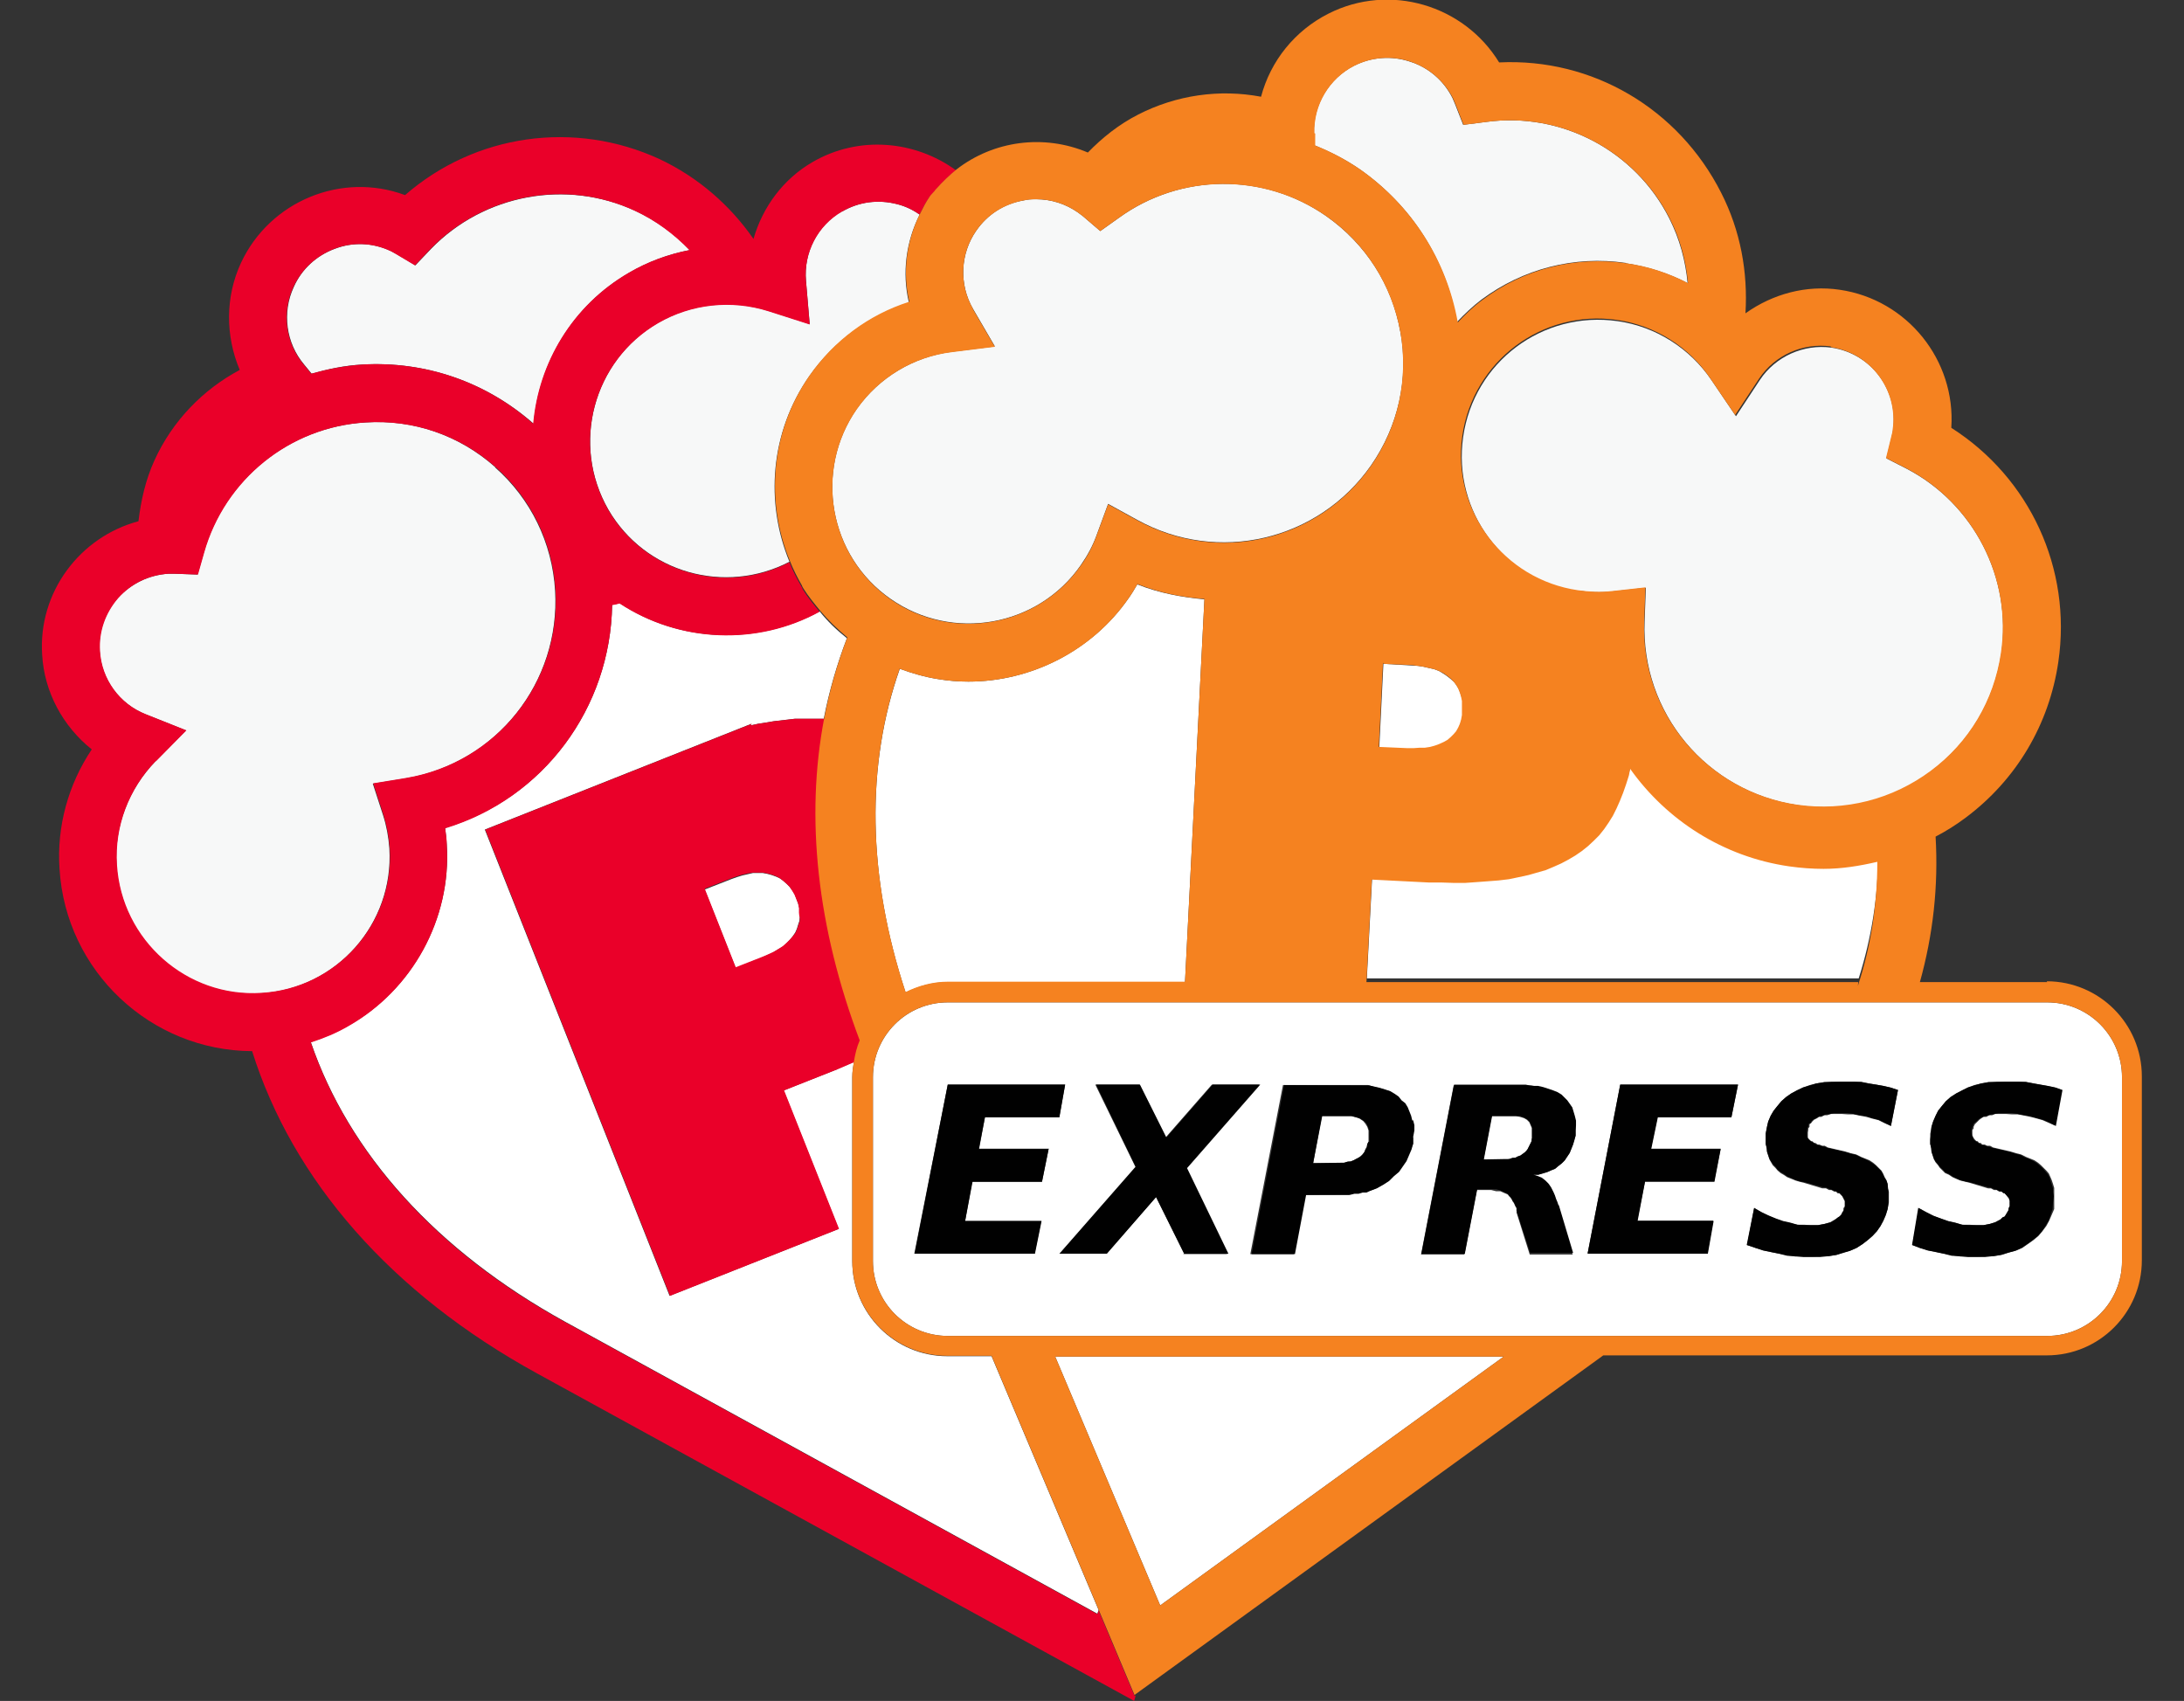
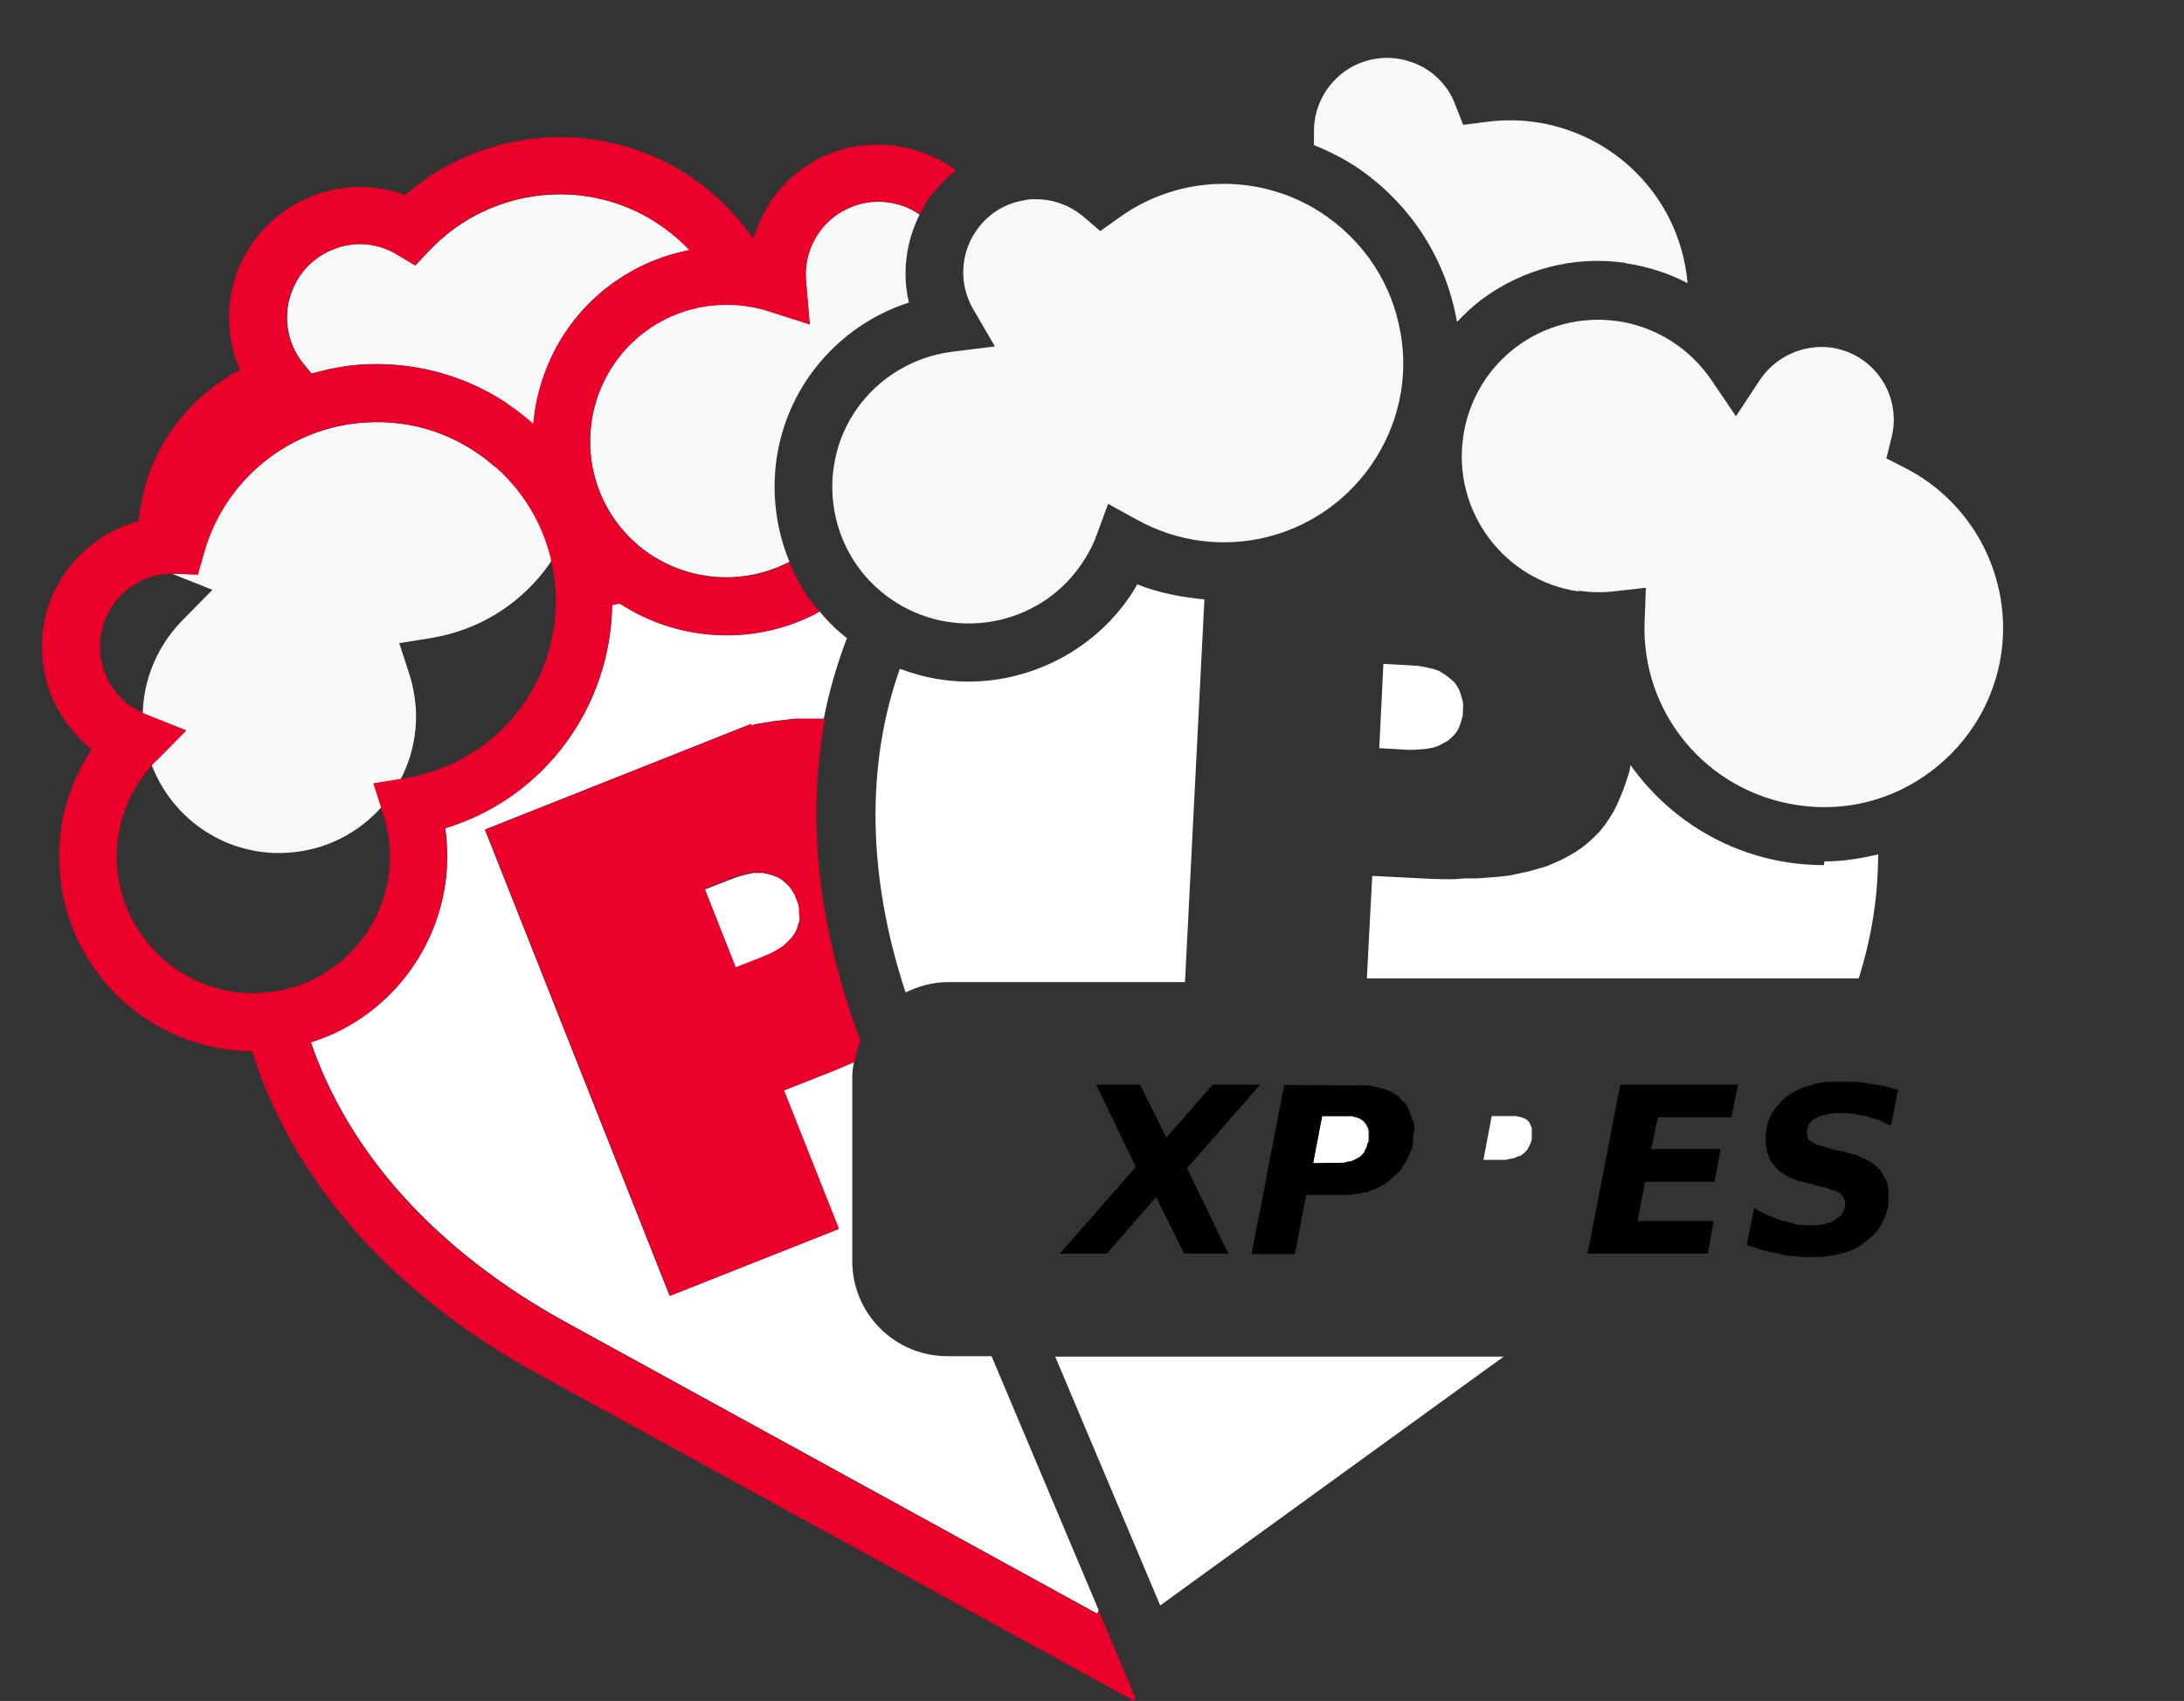
<svg xmlns="http://www.w3.org/2000/svg" id="Layer_1" viewBox="0 0 52.84 41.15">
  <rect x="0" y="0" width="52.84" height="41.15" fill="#333333" stroke="none" />
  <polygon points="19.31 21.86 19.23 21.64 19.17 21.54 19.1 21.45 19.03 21.38 18.95 21.31 18.87 21.25 18.78 21.21 18.67 21.17 18.56 21.14 18.45 21.12 18.34 21.12 18.22 21.12 18.09 21.15 17.96 21.18 17.83 21.22 17.69 21.27 17.05 21.52 17.8 23.42 18.44 23.16 18.58 23.1 18.71 23.04 18.82 22.97 18.94 22.9 19.03 22.82 19.11 22.74 19.18 22.65 19.24 22.56 19.28 22.47 19.31 22.37 19.34 22.28 19.35 22.18 19.35 22.08 19.34 21.97 19.31 21.86" style="fill: #fff;" />
  <path d="M20.25,25.87l-1.29.51,1.33,3.35-4.09,1.62-4.47-11.28,6.45-2.56-.03.04.19-.04.19-.03.18-.03.17-.02.17-.02.17-.02h.16s.17,0,.17,0h.16s.15,0,.15,0h.07c.13-.67.32-1.32.56-1.95-.25-.2-.47-.41-.66-.65-1.51.83-3.4.76-4.84-.2-.06.02-.12.03-.18.04-.04,2.49-1.65,4.68-4.04,5.4.02.14.03.28.04.41.11,1.78-.83,3.5-2.39,4.38-.29.16-.59.29-.9.39.92,2.69,3.04,5.05,6.16,6.77l12.87,7.06.03-.09-2.59-6.14h-1.07c-1.27,0-2.3-1.03-2.3-2.3v-4.45c0-.13.02-.25.04-.37l-.14.06-.28.12Z" style="fill: #fff;" />
  <path d="M19.94,17.39h-.07s-.15,0-.15,0h-.16s-.17,0-.17,0h-.16s-.17.02-.17.02l-.17.02-.17.02-.18.03-.19.03-.19.04.03-.04-6.45,2.56,4.47,11.28,4.09-1.62-1.33-3.35,1.29-.51.28-.12.14-.06c.03-.18.07-.35.14-.51-1.03-2.73-1.31-5.39-.86-7.79ZM19.35,22.18v.1s-.03.09-.03.09l-.03.09-.04.1-.06.08-.08.09-.08.08-.09.08-.11.07-.12.07-.13.06-.14.06-.64.25-.75-1.9.64-.25.14-.05.13-.04.13-.03.13-.02h.12s.11,0,.11,0l.11.02.11.03.11.04.09.05.08.06.08.07.07.07.06.09.06.1.09.22.02.11v.11s.01.1.01.1Z" style="fill: #ea0029;" />
  <path d="M15.22,6.6c.46-.27.95-.45,1.47-.55-.37-.39-.81-.71-1.32-.95-1.67-.77-3.66-.4-4.94.92l-.38.4-.47-.28s-.09-.05-.13-.07c-.43-.2-.91-.22-1.35-.05-.44.16-.8.49-.99.92-.29.62-.19,1.36.25,1.88l.18.22c.39-.11.8-.2,1.22-.22,1.53-.09,3,.42,4.15,1.43,0,0,0,0,0,0,.13-1.47.94-2.86,2.31-3.65Z" style="fill: #f7f8f8;" />
-   <path d="M11.98,11.3c-.87-.77-1.98-1.16-3.14-1.08-1.84.11-3.41,1.38-3.91,3.15l-.15.53-.55-.02s-.04,0-.07,0c-.03,0-.06,0-.09,0-.47.03-.9.24-1.22.59-.31.35-.47.81-.44,1.28.04.68.48,1.28,1.11,1.53l.98.39-.74.75c-.65.67-1,1.58-.94,2.51.11,1.82,1.68,3.22,3.5,3.1,1.82-.11,3.21-1.68,3.1-3.5-.02-.28-.07-.55-.15-.8l-.25-.77.8-.13c2.19-.37,3.74-2.32,3.61-4.54-.07-1.16-.59-2.22-1.45-2.98Z" style="fill: #f7f8f8;" />
+   <path d="M11.98,11.3c-.87-.77-1.98-1.16-3.14-1.08-1.84.11-3.41,1.38-3.91,3.15l-.15.53-.55-.02s-.04,0-.07,0l.98.39-.74.75c-.65.67-1,1.58-.94,2.51.11,1.82,1.68,3.22,3.5,3.1,1.82-.11,3.21-1.68,3.1-3.5-.02-.28-.07-.55-.15-.8l-.25-.77.8-.13c2.19-.37,3.74-2.32,3.61-4.54-.07-1.16-.59-2.22-1.45-2.98Z" style="fill: #f7f8f8;" />
  <path d="M20.37,5.11c-.59.34-.93,1-.87,1.68l.09,1.05-1-.32c-.89-.28-1.86-.18-2.67.29-1.57.92-2.11,2.94-1.2,4.52.89,1.53,2.82,2.07,4.38,1.26-.59-1.43-.47-3.13.48-4.49.59-.84,1.44-1.47,2.41-1.78-.17-.72-.07-1.47.26-2.13-.16-.11-.34-.2-.54-.25-.46-.12-.93-.06-1.34.18Z" style="fill: #f7f8f8;" />
  <path d="M27.45,41.03l-.87-2.07-.03.09-12.87-7.06c-3.12-1.71-5.24-4.08-6.16-6.77.31-.1.61-.22.9-.39,1.56-.88,2.5-2.6,2.39-4.38,0-.14-.02-.28-.04-.41,2.38-.72,4-2.91,4.04-5.4.06-.01.12-.02.18-.04,1.45.95,3.33,1.03,4.84.2-.14-.17-.29-.35-.4-.53-.02-.03-.02-.05-.04-.08-.11-.19-.21-.38-.29-.59-1.55.81-3.49.27-4.38-1.26-.91-1.58-.38-3.6,1.2-4.52.81-.47,1.78-.57,2.67-.29l1,.32-.09-1.05c-.06-.68.28-1.34.87-1.68.41-.24.88-.3,1.34-.18.2.05.38.14.54.25.07-.14.14-.28.23-.41.04-.05.08-.09.12-.14.02-.02.04-.04.05-.06.15-.17.31-.33.48-.46-.99-.72-2.35-.85-3.47-.2-.71.41-1.21,1.09-1.43,1.86-.57-.82-1.34-1.49-2.27-1.93-2.06-.95-4.46-.61-6.16.87-1.53-.57-3.27.14-3.97,1.64-.38.82-.38,1.76-.03,2.59-.9.48-1.63,1.24-2.06,2.18-.22.48-.33.98-.39,1.48-1.42.38-2.43,1.72-2.33,3.23.05.9.5,1.73,1.2,2.29-.57.85-.85,1.87-.78,2.89.15,2.48,2.21,4.4,4.66,4.41.98,3.12,3.36,5.86,6.9,7.8l14.44,7.92.04-.14-.02.02ZM3.77,18.42l.74-.75-.98-.39c-.64-.25-1.07-.85-1.11-1.53-.03-.47.13-.92.44-1.28.31-.35.74-.56,1.22-.59.03,0,.06,0,.09,0,.02,0,.04,0,.07,0l.55.02.15-.53c.5-1.77,2.07-3.04,3.91-3.15,1.16-.07,2.27.31,3.14,1.08.87.77,1.38,1.83,1.45,2.98.13,2.22-1.42,4.17-3.61,4.54l-.8.13.25.77c.08.26.13.53.15.8.11,1.82-1.28,3.39-3.1,3.5-1.81.12-3.39-1.28-3.5-3.1-.06-.93.29-1.84.94-2.51ZM7.35,8.82c-.44-.52-.54-1.26-.25-1.88.2-.43.55-.75.99-.92.44-.17.92-.15,1.35.05.05.02.09.05.13.07l.47.28.38-.4c1.28-1.32,3.27-1.7,4.94-.92.5.23.94.56,1.32.95-.51.1-1.01.28-1.47.55-1.37.8-2.18,2.18-2.31,3.65,0,0,0,0,0,0-1.15-1.02-2.62-1.52-4.15-1.43-.42.03-.82.11-1.22.22l-.18-.22Z" style="fill: #ea0029;" />
  <path d="M44.13,20.93c-.28,0-.56-.02-.83-.06-1.6-.23-2.97-1.12-3.85-2.36l-.03.16-.07.22-.07.2-.08.2-.08.18-.09.18-.1.16-.11.16-.12.15-.13.13-.14.13-.15.12-.16.11-.17.1-.17.09-.18.08-.19.08-.21.06-.21.06-.23.05-.24.05-.25.03-.26.02-.27.02h-.28s-.28.02-.28.02h-.3s-.3-.01-.3-.01l-1.38-.07-.13,2.48h11.9c.31-.98.47-1.98.47-3-.42.1-.85.17-1.3.17Z" style="fill: #fff;" />
  <polygon points="34.21 18.14 34.35 18.13 34.48 18.12 34.61 18.1 34.73 18.07 34.83 18.03 34.94 17.97 35.03 17.92 35.11 17.85 35.18 17.78 35.24 17.71 35.29 17.62 35.33 17.52 35.36 17.42 35.39 17.31 35.4 17.07 35.39 16.96 35.36 16.86 35.33 16.76 35.29 16.66 35.24 16.58 35.18 16.5 35.09 16.42 35 16.35 34.91 16.29 34.81 16.23 34.7 16.19 34.57 16.16 34.44 16.13 34.31 16.11 34.16 16.1 33.47 16.06 33.37 18.1 34.06 18.14 34.21 18.14" style="fill: #fff;" />
  <path d="M27.52,14.13c-.07.12-.14.24-.22.35-.88,1.26-2.35,2.01-3.87,2.01-.24,0-.49-.02-.73-.06-.32-.05-.63-.14-.93-.25-.82,2.32-.79,5.01.14,7.83.31-.15.65-.25,1.02-.25h5.74l.47-9.26c-.54-.05-1.09-.15-1.62-.36Z" style="fill: #fff;" />
  <polygon points="28.07 38.84 36.38 32.82 25.53 32.82 28.07 38.84" style="fill: #fff;" />
  <path d="M39.34,6.37c.53.08,1.03.24,1.49.48-.05-.54-.19-1.06-.44-1.56-.83-1.65-2.62-2.59-4.44-2.34l-.55.07-.2-.51s-.04-.09-.06-.14c-.21-.42-.58-.74-1.03-.88-.45-.15-.93-.11-1.35.1-.61.31-.99.95-.97,1.63v.29c.39.16.75.34,1.1.58,1.26.88,2.1,2.19,2.36,3.7,0,0,0,0,0,0,.18-.19.38-.38.59-.54,1.01-.75,2.25-1.07,3.49-.89Z" style="fill: #f7f8f8;" />
  <path d="M33.88,8.03c-.2-1.14-.84-2.13-1.79-2.8-1.51-1.06-3.53-1.04-5.02.04l-.45.32-.42-.36s-.08-.06-.12-.09c-.3-.21-.65-.32-1.01-.32-.1,0-.21,0-.31.03-.47.08-.87.34-1.14.73-.39.56-.42,1.3-.08,1.89l.53.91-1.04.13c-.93.12-1.76.62-2.3,1.38-1.04,1.49-.68,3.56.82,4.6,1.49,1.04,3.56.68,4.6-.82.16-.23.29-.47.38-.72l.28-.76.71.39c1.94,1.07,4.37.51,5.65-1.32.66-.95.92-2.1.71-3.24Z" style="fill: #f7f8f8;" />
  <path d="M38.19,14.29c.27.04.55.05.82.02l.81-.09-.03.81c-.09,2.22,1.51,4.13,3.71,4.45,1.15.17,2.29-.12,3.22-.82s1.53-1.71,1.7-2.85c.26-1.82-.66-3.62-2.29-4.47l-.49-.25.13-.53s.02-.1.03-.15c.14-.97-.53-1.86-1.49-2-.67-.09-1.35.21-1.73.78l-.58.88-.59-.87c-.52-.77-1.35-1.3-2.27-1.43-1.82-.26-3.48.99-3.74,2.8-.26,1.8.99,3.48,2.8,3.74Z" style="fill: #f7f8f8;" />
-   <path d="M49.53,24.25h-26.6c-1,0-1.81.81-1.81,1.81v4.45c0,1,.81,1.81,1.81,1.81h26.6c1,0,1.81-.81,1.81-1.81v-4.45c0-1-.81-1.81-1.81-1.81ZM25.37,27.8l-.16.79h-1.69l-.17.95h1.84l-.16.79h-2.91l.81-4.09h2.84l-.14.79h-1.8l-.14.76h1.69ZM28.65,30.33l-.68-1.37-1.2,1.37h-1.14l1.84-2.1-.97-1.99h1.07l.63,1.28,1.12-1.28h1.15l-1.77,2.02.99,2.08h-1.07ZM34.19,27.51v.16s-.06.14-.06.14l-.06.14-.06.14-.09.13-.09.13-.12.1-.12.12-.14.09-.16.09-.16.06-.09.03h-.09s-.1.03-.1.03h-.1s-.12.03-.12.03h-.12s-.94.01-.94.01l-.27,1.43h-1.05l.79-4.09h2.06s.13.04.13.04l.13.03.13.04.12.04.1.06.1.07.07.09.09.07.06.1.04.1.04.1.03.12v.12s.03.13.03.13v.16ZM36.7,29.31v-.07s-.04-.06-.04-.06l-.03-.07-.03-.04-.03-.06-.03-.04-.03-.03-.03-.04-.09-.04-.09-.04h-.1s-.12-.03-.12-.03h-.35l-.3,1.56h-1.05l.79-4.09h1.89s.14.03.14.03l.13.03.12.04.12.04.1.04.1.06.14.14.12.17.03.1.03.1v.12s.03.12.03.12v.23s-.04.12-.04.12l-.03.1-.04.1-.04.1-.06.09-.06.09-.07.07-.09.07-.07.06-.1.04-.09.04-.1.03-.12.03h-.12s.1.04.1.04l.1.04.09.07.07.07.03.04.04.06.03.06.03.06.03.07.03.09.03.07.03.09.35,1.17h-1.04l-.32-1.02ZM38.41,30.33l.79-4.09h2.85l-.16.79h-1.79l-.16.76h1.69l-.16.79h-1.67l-.19.95h1.84l-.14.79h-2.91ZM45.75,27.24l-.16-.07-.14-.07-.16-.04-.14-.04-.16-.03-.14-.03h-.14s-.14-.01-.14-.01h-.27s-.09.03-.09.03h-.07s-.07.04-.07.04h-.06s-.06.04-.06.04l-.06.03-.04.04-.03.04-.04.03v.06s-.03.04-.03.04v.04s-.01.06-.01.06v.13s.04.04.04.04l.04.04h.03s.04.04.04.04h.03s.06.04.06.04h.04s.07.03.07.03h.06s.07.04.07.04l.43.1.13.04.13.03.12.06.1.04.1.04.09.06.07.06.07.07.06.06.04.07.04.09.04.07.03.09v.1s.03.09.03.09v.26l-.03.16-.04.14-.06.14-.07.13-.09.12-.1.12-.12.1-.13.1-.14.09-.16.07-.16.04-.17.06-.19.03h-.2s-.2.01-.2.01h-.4s-.19-.03-.19-.03l-.2-.04-.2-.04-.19-.04-.19-.06-.2-.07.17-.89.19.1.17.09.17.07.17.06.17.04.17.04h.17s.16.01.16.01h.17l.16-.03.14-.04.12-.07.06-.04.04-.03.04-.04.03-.06.03-.04v-.06s.03-.04.03-.04v-.13l-.03-.06-.03-.06-.04-.04-.03-.03h-.04s-.04-.04-.04-.04h-.04s-.07-.04-.07-.04h-.06s-.07-.04-.07-.04h-.09s-.43-.13-.43-.13l-.12-.03-.1-.03-.1-.04-.1-.04-.09-.06-.07-.04-.07-.06-.06-.07-.06-.06-.04-.07-.04-.07-.03-.09-.03-.09v-.09s-.03-.1-.03-.1v-.25l.03-.16.03-.13.06-.14.07-.12.09-.12.1-.12.12-.1.12-.09.14-.07.14-.07.17-.06.16-.04.19-.03h.19s.2-.01.2-.01h.5s.17.04.17.04l.19.03.17.03.17.04.19.06-.17.86ZM49.74,27.24l-.16-.07-.16-.07-.14-.04-.16-.04-.14-.03-.16-.03h-.14s-.14-.01-.14-.01h-.27s-.07.03-.07.03h-.07s-.07.04-.07.04h-.07s-.06.04-.06.04l-.04.03-.04.04-.04.04-.03.03-.03.06v.04s-.03.04-.03.04v.13s.03.06.03.06l.03.04.04.04h.03s.03.04.03.04h.04s.04.04.04.04h.06s.06.03.06.03h.07s.07.04.07.04l.43.1.13.04.12.03.12.06.1.04.1.04.09.06.07.06.07.07.06.06.06.07.04.09.03.07.03.09.03.1v.19s0,.16,0,.16v.16s-.06.14-.06.14l-.06.14-.07.13-.09.12-.1.12-.12.1-.14.1-.13.09-.16.07-.17.04-.17.06-.19.03h-.19s-.22.01-.22.01h-.39s-.2-.03-.2-.03l-.2-.04-.19-.04-.2-.04-.19-.06-.19-.07.16-.89.19.1.17.09.19.07.17.06.17.04.16.04h.17s.17.01.17.01h.17l.16-.03.13-.04.13-.07.04-.04.06-.03.03-.04.03-.06.03-.04v-.06s.03-.04.03-.04v-.19s-.06-.06-.06-.06l-.04-.04-.03-.03h-.03s-.04-.04-.04-.04h-.06s-.06-.04-.06-.04h-.07s-.07-.04-.07-.04h-.07s-.43-.13-.43-.13l-.12-.03-.12-.03-.1-.04-.09-.04-.09-.06-.09-.04-.06-.06-.07-.07-.04-.06-.06-.07-.04-.07-.03-.09-.03-.09v-.09s-.03-.1-.03-.1v-.25s.03-.16.03-.16l.04-.13.06-.14.06-.12.09-.12.1-.12.12-.1.13-.09.14-.07.14-.07.16-.06.17-.04.17-.03h.2s.2-.01.2-.01h.5s.17.04.17.04l.17.03.17.03.19.04.17.06-.16.86Z" style="fill: #fff;" />
  <polygon points="33.03 27.18 32.98 27.12 32.89 27.06 32.8 27.03 32.69 27 31.98 27 31.77 28.14 32.43 28.14 32.52 28.13 32.6 28.11 32.67 28.1 32.75 28.07 32.8 28.04 32.86 28.01 32.92 27.97 32.96 27.93 33.01 27.87 33.03 27.81 33.06 27.75 33.08 27.68 33.11 27.62 33.11 27.35 33.08 27.26 33.03 27.18" style="fill: #fff;" />
  <polygon points="37 27.15 36.94 27.09 36.87 27.05 36.77 27.02 36.67 27 36.09 27 35.89 28.06 36.43 28.06 36.51 28.04 36.58 28.03 36.66 28.01 36.71 27.98 36.79 27.96 36.83 27.93 36.89 27.88 36.93 27.84 36.96 27.8 36.99 27.74 37.02 27.68 37.05 27.61 37.06 27.55 37.06 27.29 37.03 27.22 37 27.15" style="fill: #fff;" />
-   <path d="M49.53,23.76h-3.08c.32-1.15.45-2.32.38-3.52.25-.13.49-.28.73-.46,1.23-.92,2.02-2.26,2.24-3.77.33-2.25-.69-4.45-2.59-5.66.11-1.63-1.06-3.1-2.7-3.34-.81-.12-1.62.1-2.28.57.06-1-.12-2-.59-2.92-1.03-2.03-3.11-3.26-5.37-3.15-.85-1.39-2.65-1.93-4.13-1.18-.81.41-1.4,1.14-1.63,2.01-1.01-.19-2.05-.04-2.97.43-.47.24-.87.56-1.22.92-1.06-.45-2.28-.29-3.18.41-.17.14-.33.29-.48.46-.02.02-.04.04-.05.06-.04.05-.09.09-.12.14-.09.13-.16.27-.23.41-.33.66-.43,1.41-.26,2.13-.98.31-1.82.94-2.41,1.78-.95,1.36-1.07,3.06-.48,4.49.08.2.18.4.29.59.01.03.02.05.04.08.12.19.26.36.4.53.2.24.42.45.66.65-.24.63-.43,1.28-.56,1.96-.46,2.4-.17,5.06.86,7.79-.07.16-.11.33-.14.51-.02.12-.04.24-.04.37v4.45c0,1.27,1.03,2.3,2.3,2.3h1.07l2.59,6.14.87,2.07.02-.02,11.32-8.2h10.73c1.27,0,2.3-1.03,2.3-2.3v-4.45c0-1.27-1.03-2.3-2.3-2.3ZM44.96,23.76h-11.9l.13-2.48,1.38.07h.3s.3.01.3.01h.28s.28-.02.28-.02l.27-.02.26-.02.25-.03.24-.05.23-.05.21-.06.21-.06.19-.08.18-.08.17-.09.17-.1.16-.11.15-.12.14-.13.13-.13.12-.15.11-.16.1-.16.09-.18.08-.18.08-.2.07-.2.07-.22.03-.16c.88,1.24,2.25,2.13,3.85,2.36.28.04.56.06.83.06.44,0,.87-.07,1.3-.17,0,1.02-.15,2.02-.47,3ZM23.54,7.47c-.34-.59-.31-1.33.08-1.89.27-.39.67-.64,1.14-.73.1-.02.21-.03.31-.03.36,0,.71.11,1.01.32.04.03.08.06.12.09l.42.36.45-.32c1.49-1.08,3.51-1.09,5.02-.04.95.66,1.58,1.66,1.79,2.8.2,1.14-.05,2.29-.71,3.24-1.28,1.83-3.7,2.39-5.65,1.32l-.71-.39-.28.76c-.09.25-.22.5-.38.72-1.04,1.49-3.11,1.86-4.6.82-1.49-1.04-1.86-3.11-.82-4.6.53-.76,1.37-1.27,2.3-1.38l1.04-.13-.53-.91ZM31.8,3.22c-.02-.68.36-1.32.97-1.63.42-.21.9-.25,1.35-.1.45.15.81.46,1.03.88.02.05.04.09.06.14l.2.51.55-.07c1.82-.25,3.61.7,4.44,2.34.25.49.39,1.02.44,1.56-.46-.24-.97-.41-1.49-.48-1.24-.18-2.48.13-3.49.89-.22.16-.41.35-.59.54,0,0,0,0,0,0-.27-1.51-1.11-2.82-2.36-3.7-.35-.24-.71-.43-1.09-.58v-.29ZM44.3,8.4c.96.14,1.63,1.04,1.49,2,0,.05-.02.1-.03.15l-.13.53.49.25c1.63.85,2.56,2.65,2.29,4.47-.17,1.15-.77,2.16-1.7,2.85s-2.07.98-3.22.82c-2.2-.32-3.8-2.23-3.71-4.45l.03-.81-.81.09c-.27.03-.54.02-.82-.02-1.8-.26-3.06-1.94-2.8-3.74.26-1.8,1.93-3.06,3.74-2.8.92.13,1.75.65,2.27,1.43l.59.87.58-.88c.38-.57,1.06-.87,1.73-.78ZM33.47,16.06l.69.03.15.02.13.02.13.03.13.03.11.04.1.05.09.06.09.07.08.08.06.08.05.09.04.1.03.1.02.1v.11s0,.23,0,.23l-.02.11-.03.1-.04.09-.05.09-.06.07-.07.07-.08.07-.09.05-.11.05-.11.04-.11.03-.13.02h-.13s-.14.01-.14.01h-.15s-.69-.03-.69-.03l.1-2.04ZM21.77,16.18c.3.11.61.2.93.25.24.04.49.06.73.06,1.52,0,2.99-.74,3.87-2.01.08-.11.15-.23.22-.35.53.21,1.07.32,1.62.36l-.47,9.26h-5.74c-.37,0-.71.1-1.02.25-.93-2.82-.96-5.51-.14-7.83ZM28.07,38.84l-2.54-6.02h10.85l-8.31,6.02ZM51.34,30.51c0,1-.81,1.81-1.81,1.81h-26.6c-1,0-1.81-.81-1.81-1.81v-4.45c0-1,.81-1.81,1.81-1.81h26.6c1,0,1.81.81,1.81,1.81v4.45Z" style="fill: #f58220;" />
-   <polygon points="25.63 27.03 25.77 26.24 22.93 26.24 22.13 30.33 25.04 30.33 25.2 29.54 23.35 29.54 23.53 28.59 25.21 28.59 25.37 27.8 23.68 27.8 23.83 27.03 25.63 27.03" style="fill: #010101;" />
  <polygon points="28.72 28.26 30.49 26.24 29.34 26.24 28.22 27.52 27.58 26.24 26.52 26.24 27.48 28.23 25.64 30.33 26.78 30.33 27.97 28.96 28.65 30.33 29.72 30.33 28.72 28.26" style="fill: #010101;" />
  <path d="M34.17,27.11l-.03-.12-.04-.1-.04-.1-.06-.1-.09-.07-.07-.09-.1-.07-.1-.06-.12-.04-.13-.04-.13-.03-.13-.03h-.16s-1.9-.01-1.9-.01l-.79,4.09h1.05l.27-1.43h1.05s.12-.03.12-.03h.1s.1-.03.1-.03h.09s.09-.04.09-.04l.16-.06.16-.09.14-.09.12-.12.12-.1.09-.13.09-.13.06-.14.06-.14.04-.14v-.16s.03-.16.03-.16v-.13s-.03-.12-.03-.12ZM33.11,27.62l-.03.06v.07s-.04.06-.04.06l-.03.06-.04.06-.04.04-.06.04-.06.03-.06.03-.07.03h-.07s-.09.03-.09.03h-.09s-.66.01-.66.01l.22-1.14h.71l.12.03.09.03.09.06.06.06.04.09.03.09v.27Z" style="fill: #010101;" />
  <polygon points="41.32 30.33 41.46 29.54 39.62 29.54 39.8 28.59 41.48 28.59 41.63 27.8 39.95 27.8 40.11 27.03 41.89 27.03 42.05 26.24 39.2 26.24 38.41 30.33 41.32 30.33" style="fill: #010101;" />
  <polygon points="45.56 26.27 45.39 26.24 45.2 26.21 45.03 26.18 44.86 26.17 44.7 26.17 44.53 26.17 44.32 26.17 44.14 26.18 43.95 26.21 43.79 26.26 43.62 26.31 43.47 26.38 43.33 26.46 43.21 26.54 43.1 26.64 43 26.76 42.91 26.87 42.84 26.99 42.78 27.13 42.75 27.26 42.72 27.42 42.72 27.57 42.72 27.67 42.74 27.77 42.75 27.85 42.78 27.94 42.81 28.03 42.85 28.1 42.9 28.17 42.96 28.23 43.01 28.3 43.09 28.36 43.16 28.4 43.24 28.46 43.34 28.5 43.45 28.55 43.55 28.58 43.66 28.6 44.09 28.72 44.18 28.73 44.25 28.76 44.31 28.78 44.38 28.81 44.43 28.82 44.47 28.85 44.51 28.86 44.54 28.89 44.58 28.94 44.61 28.99 44.64 29.05 44.64 29.12 44.64 29.18 44.63 29.22 44.61 29.28 44.58 29.33 44.56 29.38 44.51 29.43 44.47 29.45 44.41 29.5 44.3 29.57 44.15 29.61 43.99 29.64 43.82 29.64 43.66 29.64 43.49 29.63 43.32 29.58 43.14 29.54 42.97 29.48 42.8 29.41 42.62 29.33 42.44 29.22 42.26 30.12 42.47 30.19 42.65 30.25 42.84 30.29 43.04 30.33 43.24 30.38 43.43 30.39 43.63 30.41 43.83 30.41 44.04 30.41 44.24 30.39 44.43 30.36 44.6 30.31 44.76 30.26 44.92 30.19 45.06 30.1 45.19 30 45.3 29.9 45.41 29.79 45.49 29.67 45.56 29.54 45.62 29.4 45.67 29.25 45.69 29.09 45.69 28.94 45.69 28.84 45.68 28.75 45.67 28.65 45.64 28.56 45.59 28.49 45.55 28.4 45.51 28.33 45.45 28.27 45.38 28.2 45.3 28.14 45.22 28.09 45.12 28.04 45.02 28 44.9 27.94 44.77 27.91 44.64 27.87 44.21 27.77 44.14 27.74 44.08 27.73 44.01 27.71 43.96 27.7 43.91 27.67 43.88 27.65 43.83 27.62 43.81 27.61 43.76 27.57 43.73 27.52 43.72 27.47 43.72 27.39 43.72 27.34 43.73 27.29 43.75 27.25 43.76 27.19 43.81 27.16 43.83 27.12 43.88 27.08 43.94 27.05 43.99 27.02 44.05 27 44.12 26.98 44.19 26.96 44.28 26.95 44.37 26.93 44.45 26.93 44.56 26.93 44.7 26.93 44.84 26.95 44.99 26.98 45.15 27 45.29 27.05 45.45 27.09 45.59 27.16 45.75 27.24 45.92 26.37 45.74 26.31 45.56 26.27" style="fill: #010101;" />
-   <polygon points="49.54 26.27 49.37 26.24 49.2 26.21 49.02 26.18 48.85 26.17 48.68 26.17 48.52 26.17 48.32 26.17 48.11 26.18 47.94 26.21 47.77 26.26 47.61 26.31 47.47 26.38 47.32 26.46 47.19 26.54 47.08 26.64 46.98 26.76 46.89 26.87 46.83 26.99 46.77 27.13 46.73 27.26 46.72 27.42 46.7 27.57 46.7 27.67 46.72 27.77 46.73 27.85 46.76 27.94 46.79 28.03 46.83 28.1 46.89 28.17 46.93 28.23 47.01 28.3 47.06 28.36 47.15 28.4 47.24 28.46 47.32 28.5 47.42 28.55 47.54 28.58 47.65 28.6 48.09 28.72 48.16 28.73 48.23 28.76 48.3 28.78 48.36 28.81 48.42 28.82 48.46 28.85 48.49 28.86 48.52 28.89 48.56 28.94 48.6 28.99 48.62 29.05 48.62 29.12 48.62 29.18 48.6 29.22 48.59 29.28 48.56 29.33 48.53 29.38 48.5 29.43 48.45 29.45 48.4 29.5 48.27 29.57 48.14 29.61 47.99 29.64 47.81 29.64 47.64 29.64 47.47 29.63 47.31 29.58 47.13 29.54 46.96 29.48 46.77 29.41 46.6 29.33 46.41 29.22 46.26 30.12 46.44 30.19 46.63 30.25 46.83 30.29 47.02 30.33 47.22 30.38 47.42 30.39 47.61 30.41 47.81 30.41 48.03 30.41 48.22 30.39 48.4 30.36 48.58 30.31 48.75 30.26 48.91 30.19 49.04 30.1 49.18 30 49.3 29.9 49.4 29.79 49.48 29.67 49.56 29.54 49.61 29.4 49.66 29.25 49.67 29.09 49.69 28.94 49.67 28.84 49.67 28.75 49.64 28.65 49.61 28.56 49.59 28.49 49.54 28.4 49.48 28.33 49.43 28.27 49.35 28.2 49.28 28.14 49.2 28.09 49.09 28.04 48.99 28 48.88 27.94 48.76 27.91 48.63 27.87 48.2 27.77 48.13 27.74 48.06 27.73 48 27.71 47.94 27.7 47.9 27.67 47.86 27.65 47.83 27.62 47.8 27.61 47.75 27.57 47.73 27.52 47.71 27.47 47.7 27.39 47.7 27.34 47.71 27.29 47.73 27.25 47.75 27.19 47.78 27.16 47.83 27.12 47.87 27.08 47.91 27.05 47.97 27.02 48.04 27 48.11 26.98 48.19 26.96 48.26 26.95 48.35 26.93 48.43 26.93 48.53 26.93 48.68 26.93 48.82 26.95 48.98 26.98 49.12 27 49.28 27.05 49.43 27.09 49.59 27.16 49.74 27.24 49.9 26.37 49.73 26.31 49.54 26.27" style="fill: #010101;" />
-   <path d="M37.71,29.17l-.03-.09-.03-.07-.03-.09-.03-.07-.03-.06-.03-.06-.04-.06-.03-.04-.07-.07-.09-.07-.1-.04-.1-.03h.12s.12-.04.12-.04l.1-.03.09-.04.1-.04.07-.06.09-.07.07-.07.06-.09.06-.09.04-.1.04-.1.03-.1.03-.12v-.12s.01-.12.01-.12v-.12s-.03-.12-.03-.12l-.03-.1-.03-.1-.12-.17-.14-.14-.1-.06-.1-.04-.12-.04-.12-.04-.13-.03h-.14s-.16-.03-.16-.03h-1.73l-.79,4.09h1.05l.3-1.56h.46s.1.03.1.03l.09.04.09.04.03.04.03.03.03.04.03.06.03.04.03.07.03.06v.07s.33,1.02.33,1.02h1.04l-.35-1.17ZM37.06,27.55v.06s-.04.07-.04.07l-.03.06-.03.06-.03.04-.04.04-.06.04-.04.03-.07.03-.06.03h-.07s-.07.03-.07.03h-.09s-.53.01-.53.01l.2-1.05h.68s.1.04.1.04l.07.04.06.06.03.07.03.07v.26Z" style="fill: #010101;" />
</svg>